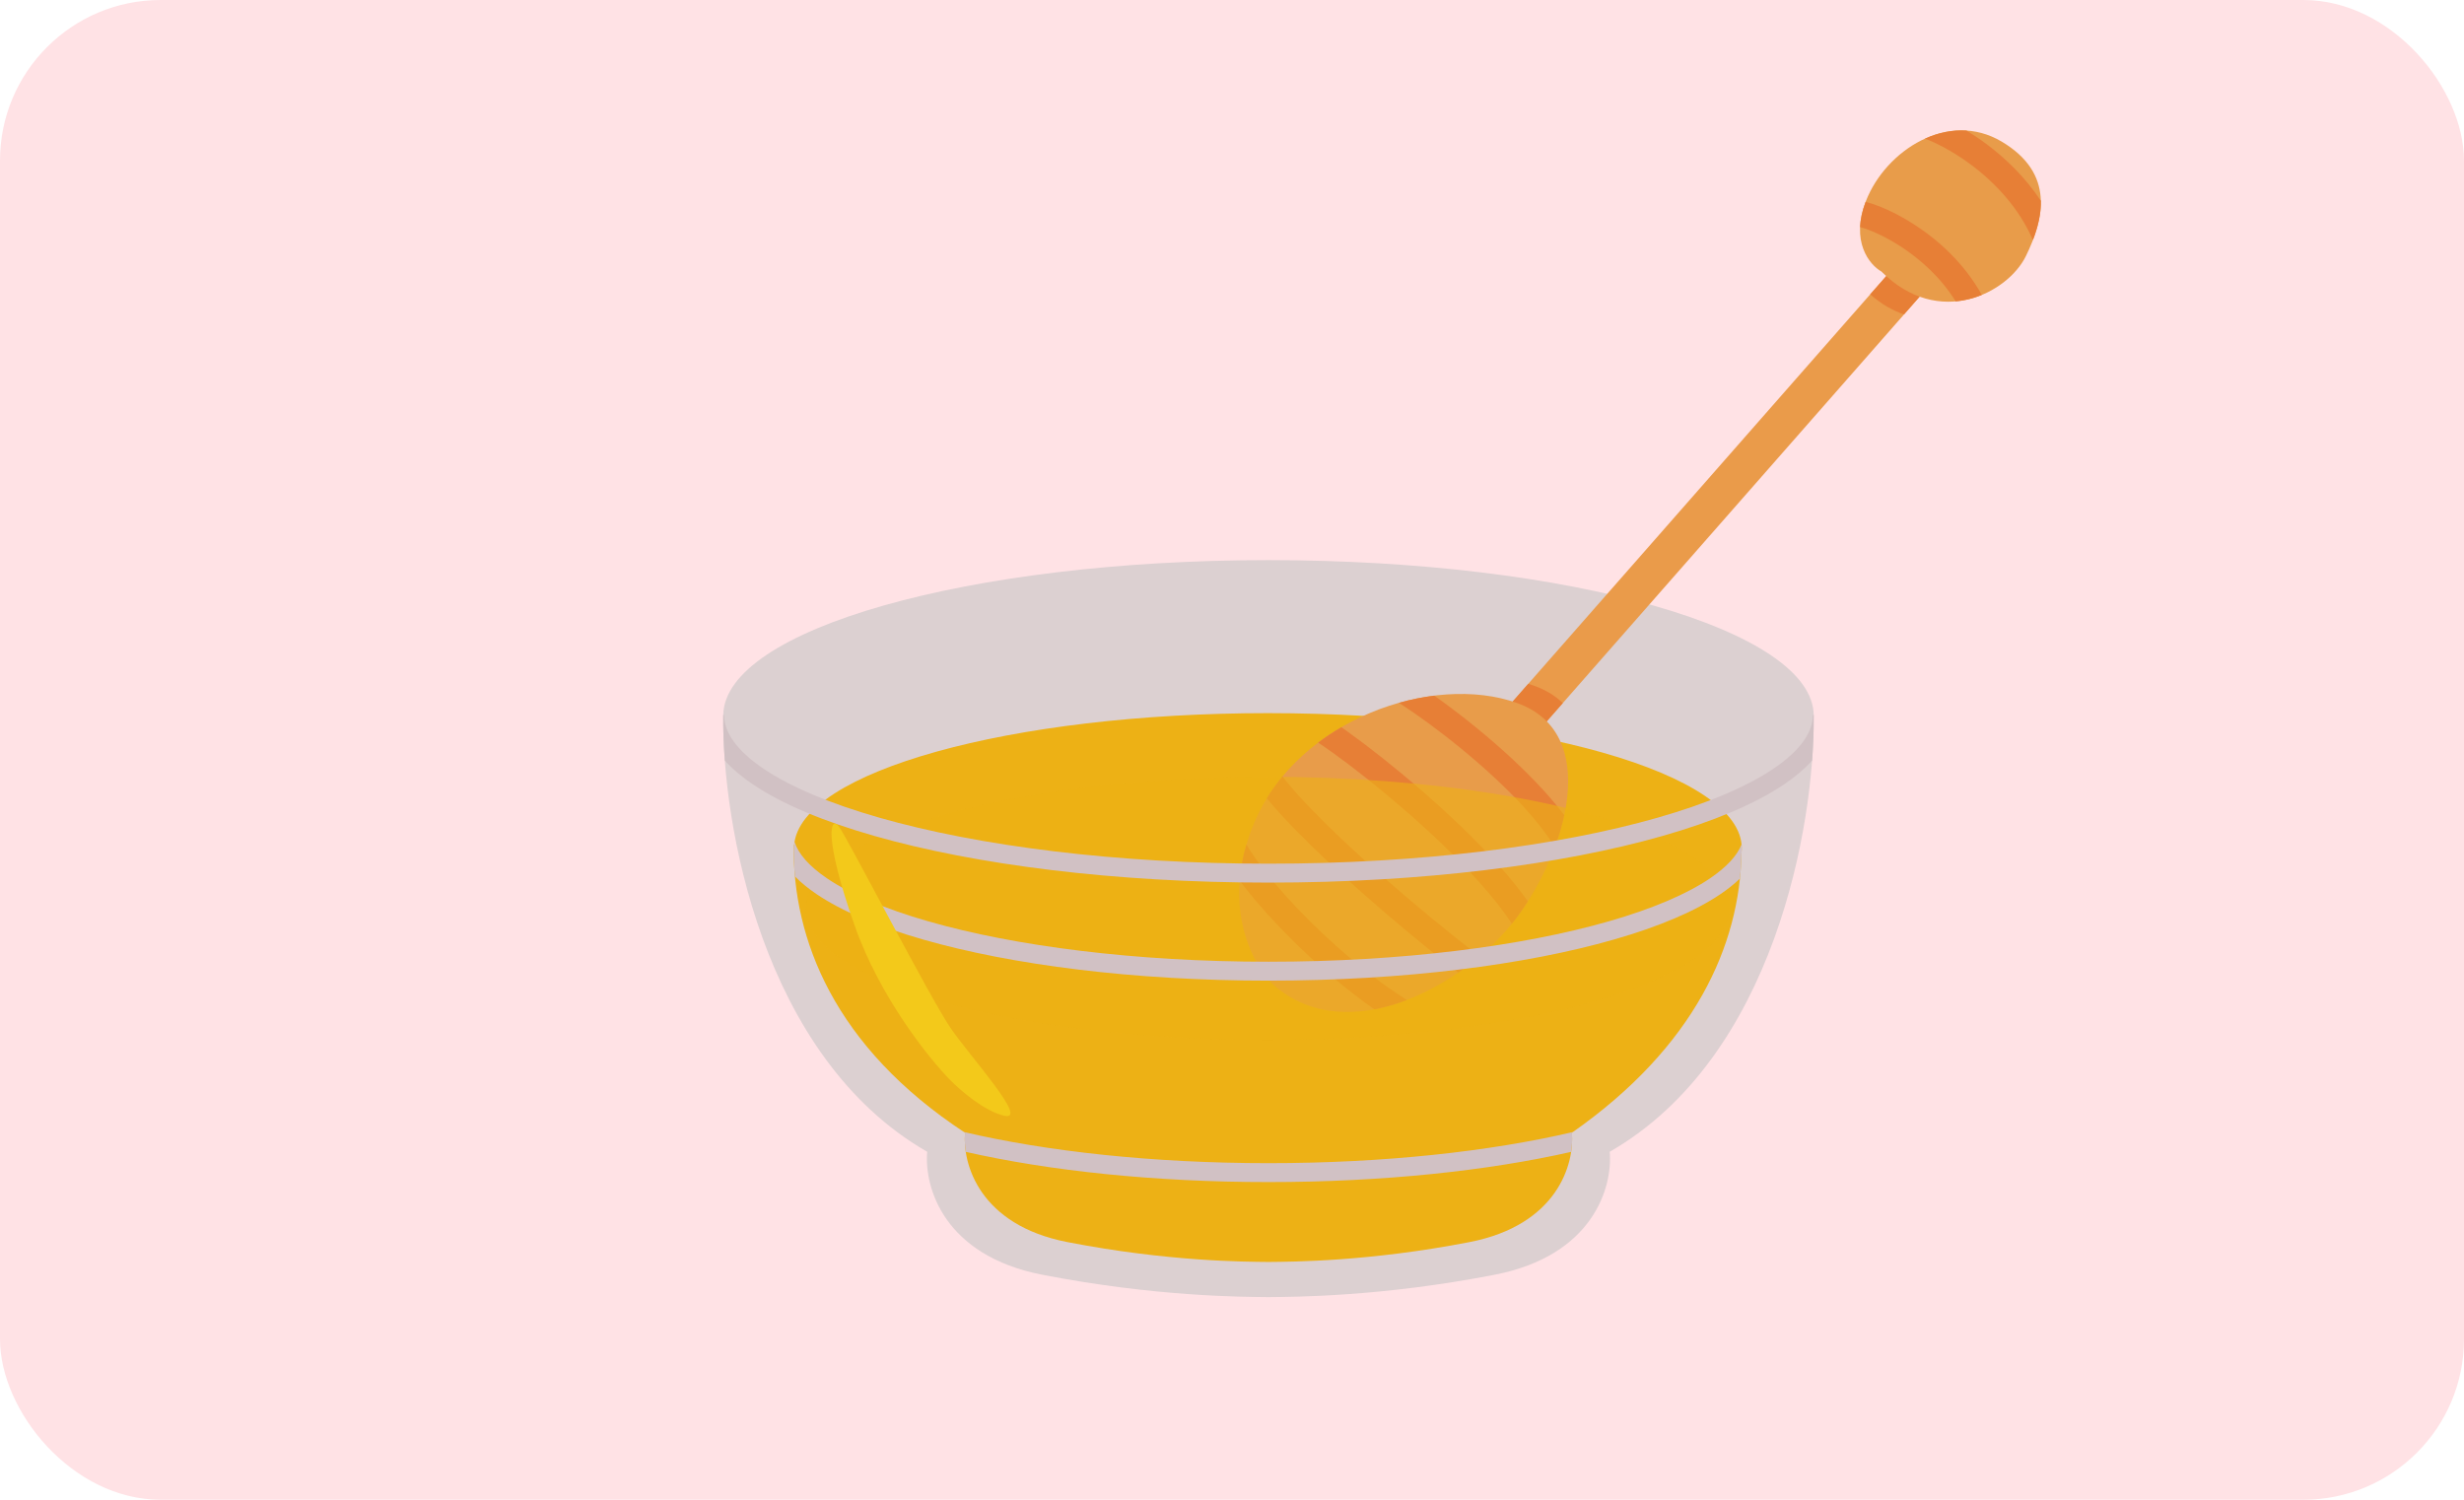
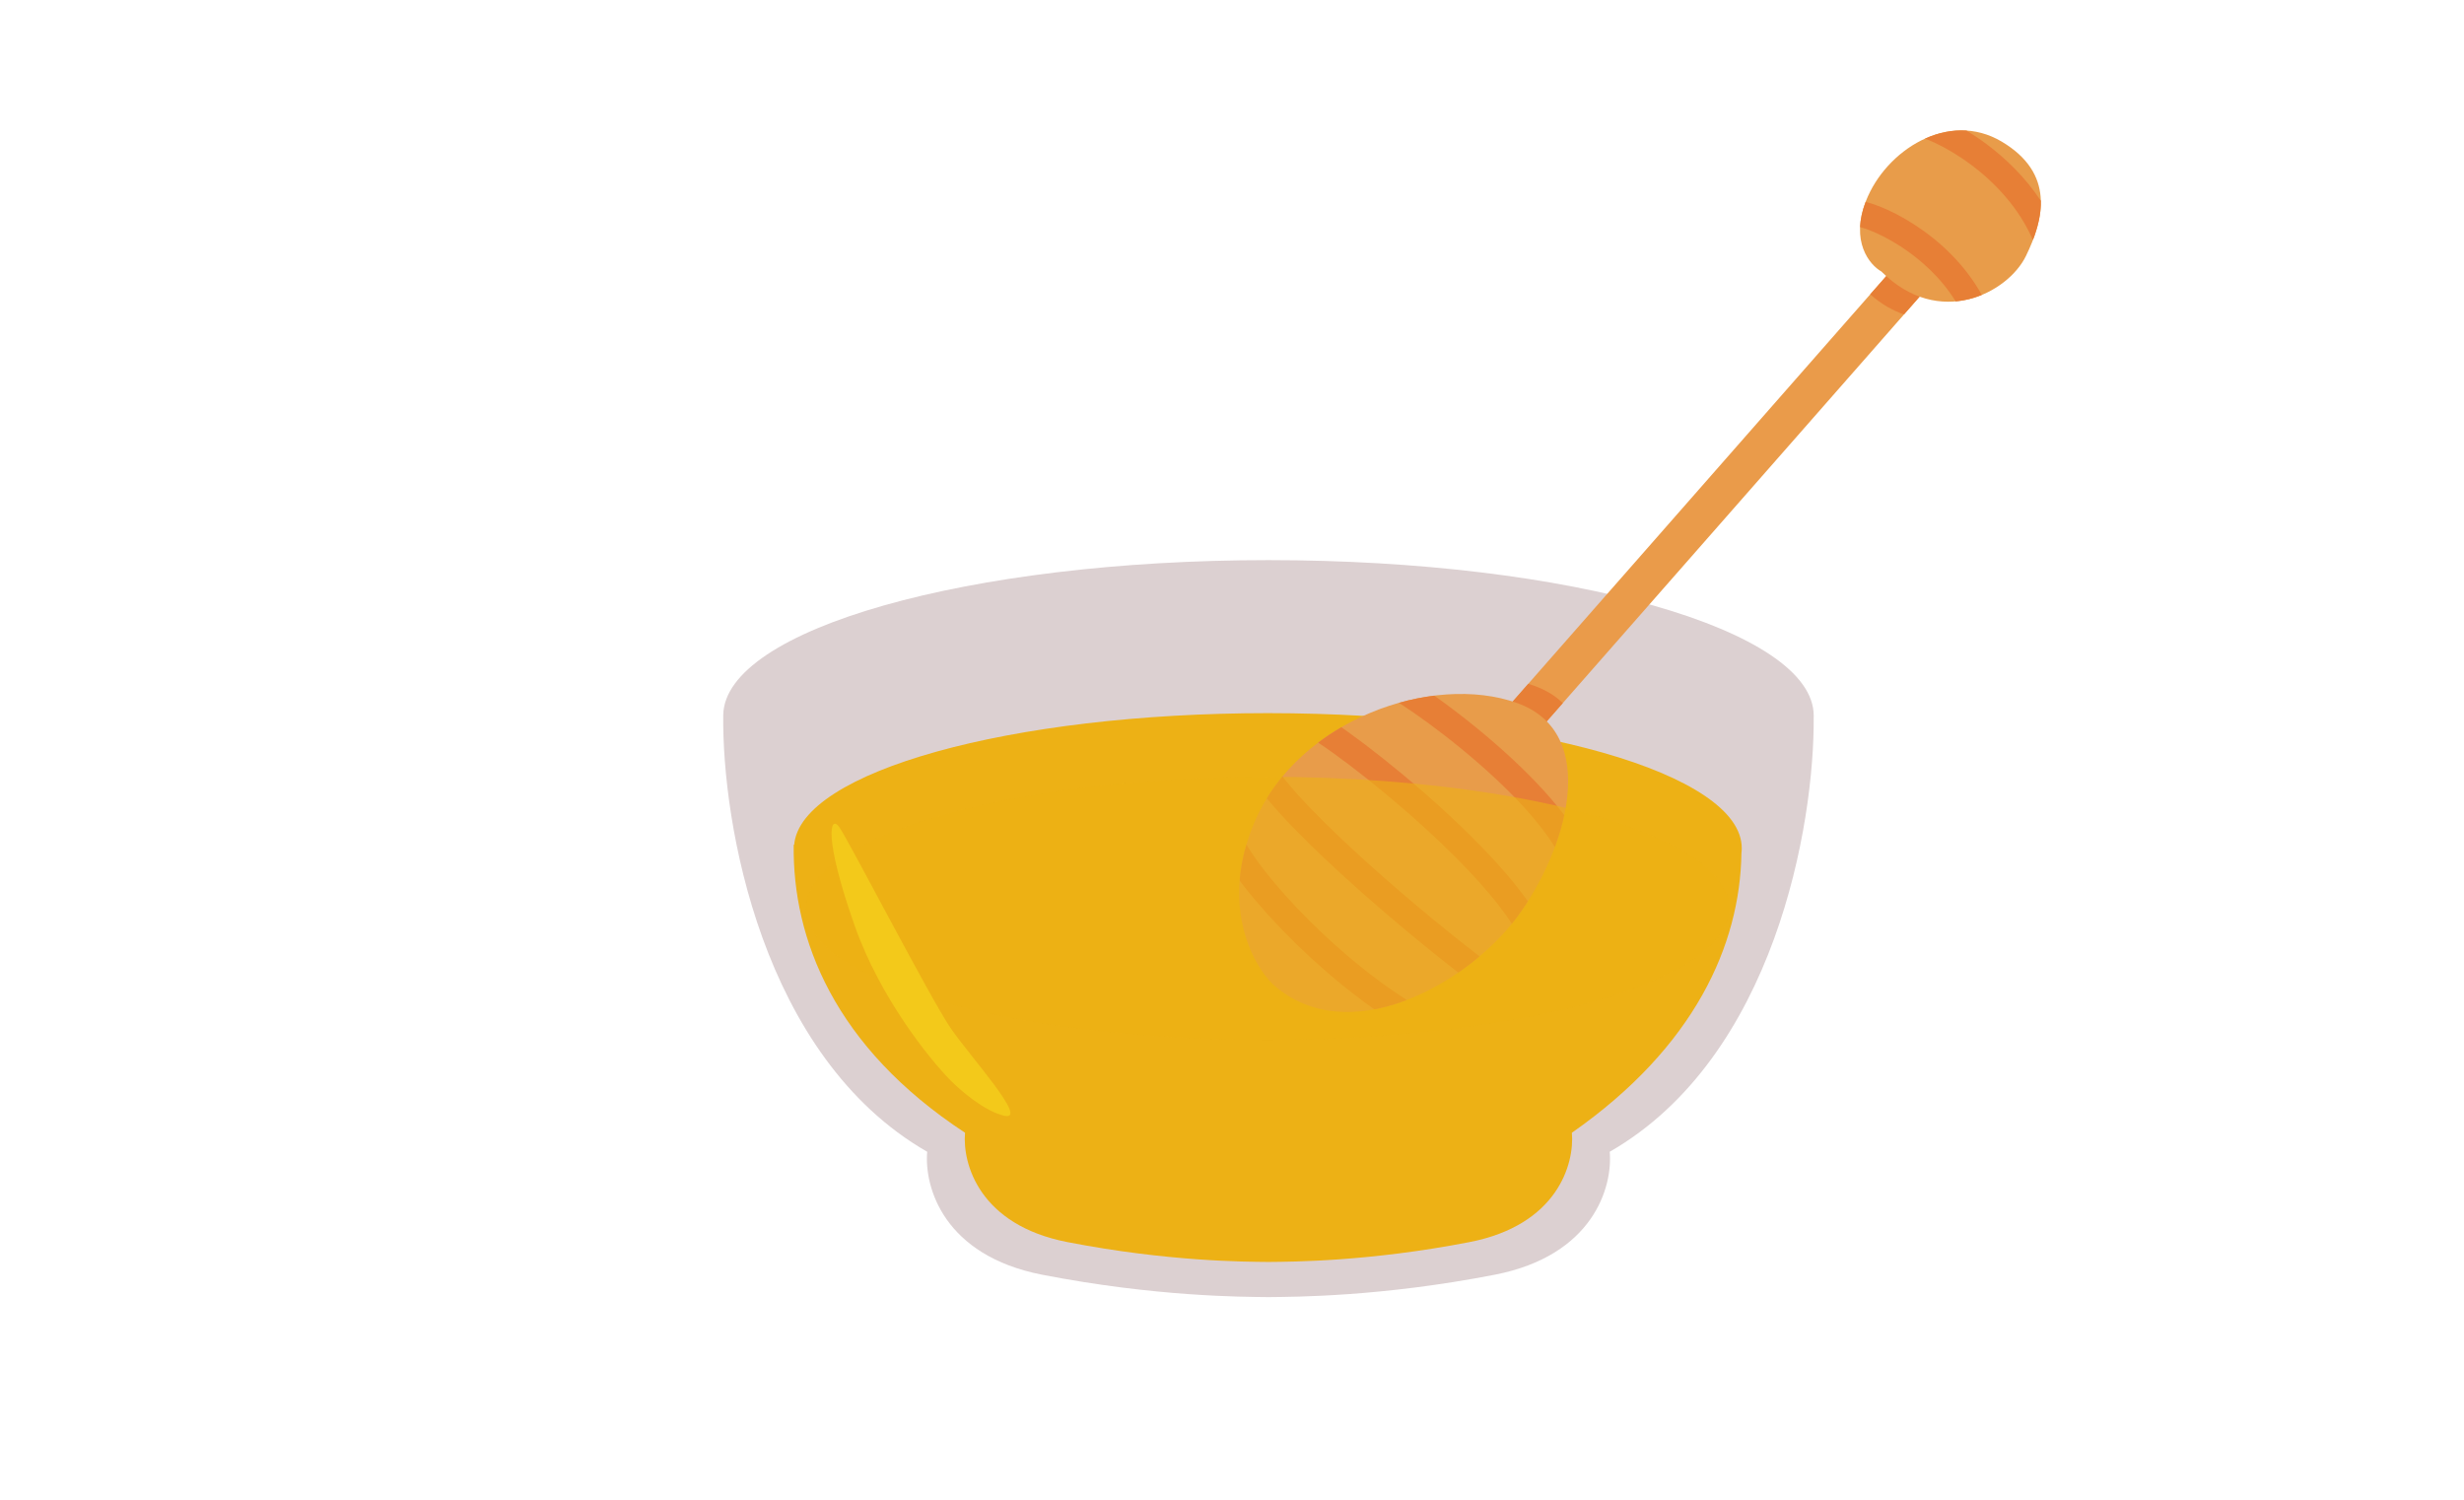
<svg xmlns="http://www.w3.org/2000/svg" width="460" height="280" viewBox="0 0 460 280" fill="none">
  <g clip-path="url(#clip0_1991_3723)">
-     <rect width="460" height="280" rx="30" fill="#FFE2E5" />
    <path d="M236.811 104.575C293.028 104.575 338.601 117.586 338.602 133.635C338.602 133.729 338.598 133.822 338.595 133.916C338.745 153.871 331.378 197.313 300.515 215.035C301.094 221.617 297.445 234.417 279.027 237.995C257.91 242.097 241.777 242.115 236.929 242.166V242.168C236.889 242.168 236.848 242.167 236.807 242.167C236.765 242.167 236.724 242.168 236.685 242.168V242.166C231.835 242.115 215.703 242.097 194.586 237.995C176.169 234.416 172.52 221.617 173.099 215.035C142.12 197.247 134.813 153.544 135.02 133.692C135.019 133.673 135.019 133.654 135.019 133.635C135.019 133.599 135.02 133.563 135.021 133.527C135.021 133.509 135.021 133.491 135.021 133.473H135.022C135.329 117.498 180.782 104.575 236.811 104.575Z" fill="#DCD0D1" />
    <path d="M236.7 133.143C285.558 133.143 325.164 144.429 325.165 158.35C325.165 158.652 325.145 158.954 325.108 159.253C324.85 176.418 316.389 195.446 293.451 211.482C293.966 217.335 290.721 228.715 274.345 231.896C255.572 235.543 241.23 235.56 236.916 235.605V235.607C236.88 235.607 236.843 235.606 236.806 235.606C236.768 235.606 236.732 235.607 236.696 235.607V235.605C232.383 235.56 218.04 235.543 199.267 231.896C182.891 228.715 179.646 217.335 180.161 211.482C155.722 195.448 147.939 175.276 148.173 157.717H148.263C149.442 144.089 188.585 133.143 236.7 133.143Z" fill="#EDB115" />
    <rect x="365.475" y="36.359" width="7.217" height="162.16" transform="rotate(41.283 365.475 36.359)" fill="#EA9B4A" />
    <path d="M285.306 127.67C285.681 127.785 286.053 127.905 286.419 128.036C288.611 128.819 290.373 129.917 291.757 131.26L263.909 162.979L258.486 158.217L285.306 127.67Z" fill="#E77F36" />
    <path d="M370.896 41.12L355.458 58.702C353.345 57.986 351.213 56.778 349.143 54.958L365.473 36.358L370.896 41.12Z" fill="#E77F36" />
    <path d="M234.24 153.403C227.689 168.688 233.758 180.001 237.611 183.748C251.58 196.271 273.896 183.748 283.208 171.225C292.52 158.702 298.943 136.866 283.208 131.247C267.474 125.627 242.428 134.297 234.24 153.403Z" fill="#E89C4A" />
    <path d="M232.694 157.657C233.5 159.049 234.655 160.733 236.139 162.632C238.428 165.564 241.388 168.869 244.759 172.201C250.122 177.501 256.432 182.774 262.629 186.696C260.633 187.461 258.603 188.058 256.572 188.441C251.174 184.649 245.911 180.112 241.373 175.626C237.881 172.175 234.779 168.717 232.343 165.597C232.029 165.196 231.724 164.796 231.43 164.402C231.596 162.279 231.995 160.025 232.694 157.657ZM239.414 144.979C240.233 146.029 241.239 147.219 242.43 148.532C245.389 151.795 249.249 155.579 253.544 159.515C260.719 166.091 269.027 173.016 276.207 178.552C274.953 179.609 273.626 180.623 272.242 181.576C265.195 176.096 257.226 169.423 250.29 163.067C245.936 159.076 241.958 155.182 238.861 151.768C238.021 150.842 237.227 149.929 236.497 149.042C237.374 147.615 238.353 146.26 239.414 144.979ZM251.654 136.643C255.623 139.489 260.564 143.385 265.541 147.713C270.515 152.039 275.566 156.831 279.733 161.47C281.783 163.752 283.667 166.048 285.231 168.274C284.576 169.302 283.898 170.29 283.203 171.225C282.897 171.637 282.576 172.047 282.242 172.458C280.738 170.113 278.658 167.481 276.15 164.69C272.155 160.243 267.26 155.591 262.381 151.348C257.504 147.107 252.681 143.306 248.848 140.558C247.845 139.839 246.918 139.198 246.082 138.643C247.469 137.598 248.92 136.64 250.417 135.769C250.819 136.049 251.232 136.34 251.654 136.643ZM267.764 129.875C270.327 131.693 273.118 133.808 275.923 136.109C280.229 139.641 284.613 143.642 288.285 147.696C289.623 149.173 290.887 150.679 292.025 152.191C291.602 154.172 291.005 156.176 290.272 158.155C288.89 155.886 286.991 153.442 284.715 150.929C281.247 147.101 277.051 143.264 272.868 139.833C268.688 136.403 264.56 133.412 261.253 131.27C261.224 131.252 261.195 131.234 261.167 131.215C263.362 130.596 265.574 130.149 267.764 129.875Z" fill="#E77F36" />
    <path d="M348.35 37.53C345.395 45.108 349.045 49.464 351.239 50.695C361.996 61.453 374.841 54.709 378.213 47.805C381.584 40.901 383.672 32.392 373.717 26.451C363.763 20.511 352.042 28.057 348.35 37.53Z" fill="#E89C4A" />
    <path d="M348.293 37.69C349.119 37.896 349.998 38.188 350.877 38.533C352.832 39.301 355.129 40.456 357.493 41.995C361.924 44.88 366.745 49.215 369.978 55.066C368.461 55.691 366.819 56.119 365.102 56.27C362.37 51.843 358.532 48.42 354.864 46.031C352.76 44.661 350.754 43.659 349.117 43.017C348.364 42.721 347.743 42.524 347.259 42.395C347.321 40.998 347.631 39.43 348.293 37.69ZM359.37 25.888C361.813 24.779 364.451 24.208 367.112 24.376C368.297 25.094 369.526 25.91 370.761 26.828C374.342 29.489 378.065 33.043 381.002 37.487C381.063 39.944 380.442 42.436 379.524 44.82C376.911 38.769 372.375 34.027 367.889 30.694C365.519 28.934 363.203 27.597 361.27 26.689C360.555 26.354 359.918 26.091 359.37 25.888Z" fill="#E77F36" />
    <ellipse cx="236.635" cy="169.598" rx="86.218" ry="24.565" fill="#EDB115" fill-opacity="0.6" />
    <g style="mix-blend-mode:multiply">
-       <path d="M135.179 133.473C135.179 136.656 137.451 140.08 142.527 143.509C147.542 146.897 154.914 150.017 164.183 152.666C182.696 157.955 208.374 161.249 236.81 161.25C265.245 161.25 290.924 157.955 309.438 152.666C318.706 150.017 326.078 146.897 331.093 143.509C336.169 140.08 338.44 136.656 338.44 133.473H338.6C338.601 133.527 338.604 133.581 338.604 133.635C338.604 133.729 338.6 133.822 338.597 133.916C338.615 136.301 338.523 139.023 338.299 141.996C336.884 143.574 335.113 145.057 333.07 146.437C327.621 150.118 319.85 153.364 310.407 156.062C291.498 161.464 265.477 164.782 236.81 164.782C208.141 164.782 182.121 161.465 163.212 156.062C153.769 153.364 146 150.118 140.55 146.437C138.505 145.056 136.731 143.572 135.315 141.991C135.084 138.926 134.996 136.129 135.021 133.692C135.021 133.673 135.021 133.654 135.021 133.635C135.021 133.599 135.022 133.563 135.022 133.527C135.023 133.509 135.023 133.491 135.023 133.473H135.179Z" fill="#D1C1C4" />
-     </g>
+       </g>
    <g style="mix-blend-mode:multiply">
-       <path d="M148.339 157.197C149.039 159.363 150.96 161.655 154.374 163.973C158.738 166.937 165.17 169.676 173.275 172.004C189.463 176.654 211.93 179.554 236.818 179.554C261.707 179.554 284.173 176.654 300.36 172.004C308.466 169.676 314.898 166.937 319.263 163.973C322.448 161.81 324.333 159.669 325.14 157.633C325.163 157.871 325.177 158.11 325.177 158.349C325.177 158.657 325.156 158.965 325.117 159.271C325.093 160.84 324.999 162.425 324.833 164.022C323.786 165.031 322.58 165.99 321.247 166.895C316.447 170.155 309.617 173.02 301.336 175.399C284.75 180.163 261.94 183.085 236.818 183.085C211.696 183.085 188.885 180.163 172.3 175.399C164.019 173.02 157.19 170.155 152.39 166.895C150.887 165.874 149.544 164.786 148.411 163.634C148.229 161.636 148.157 159.66 148.183 157.716H148.274C148.289 157.543 148.312 157.369 148.339 157.197Z" fill="#D1C1C4" />
-     </g>
+       </g>
    <g style="mix-blend-mode:multiply">
-       <path d="M179.965 211.349C195.401 214.971 215.192 217.161 236.811 217.161C258.42 217.161 278.203 214.972 293.637 211.353C293.576 211.395 293.516 211.44 293.455 211.482C293.547 212.523 293.515 213.739 293.316 215.052C277.729 218.592 258.1 220.692 236.811 220.692C215.52 220.692 195.891 218.592 180.303 215.052C180.104 213.739 180.074 212.523 180.165 211.482C180.098 211.438 180.032 211.393 179.965 211.349Z" fill="#D1C1C4" />
-     </g>
+       </g>
    <g style="mix-blend-mode:soft-light">
      <path d="M159.576 172.874C164.301 186.243 173.453 197.654 177.438 201.688C179.263 203.561 183.834 207.509 187.522 208.315C192.131 209.324 181.183 197.366 177.438 191.891C173.693 186.417 158.423 156.882 156.695 154.433C154.966 151.983 153.669 156.162 159.576 172.874Z" fill="#F3C91A" />
    </g>
  </g>
  <defs>
    <clipPath id="clip0_1991_3723">
      <rect width="460" height="280" rx="30" fill="white" />
    </clipPath>
  </defs>
</svg>